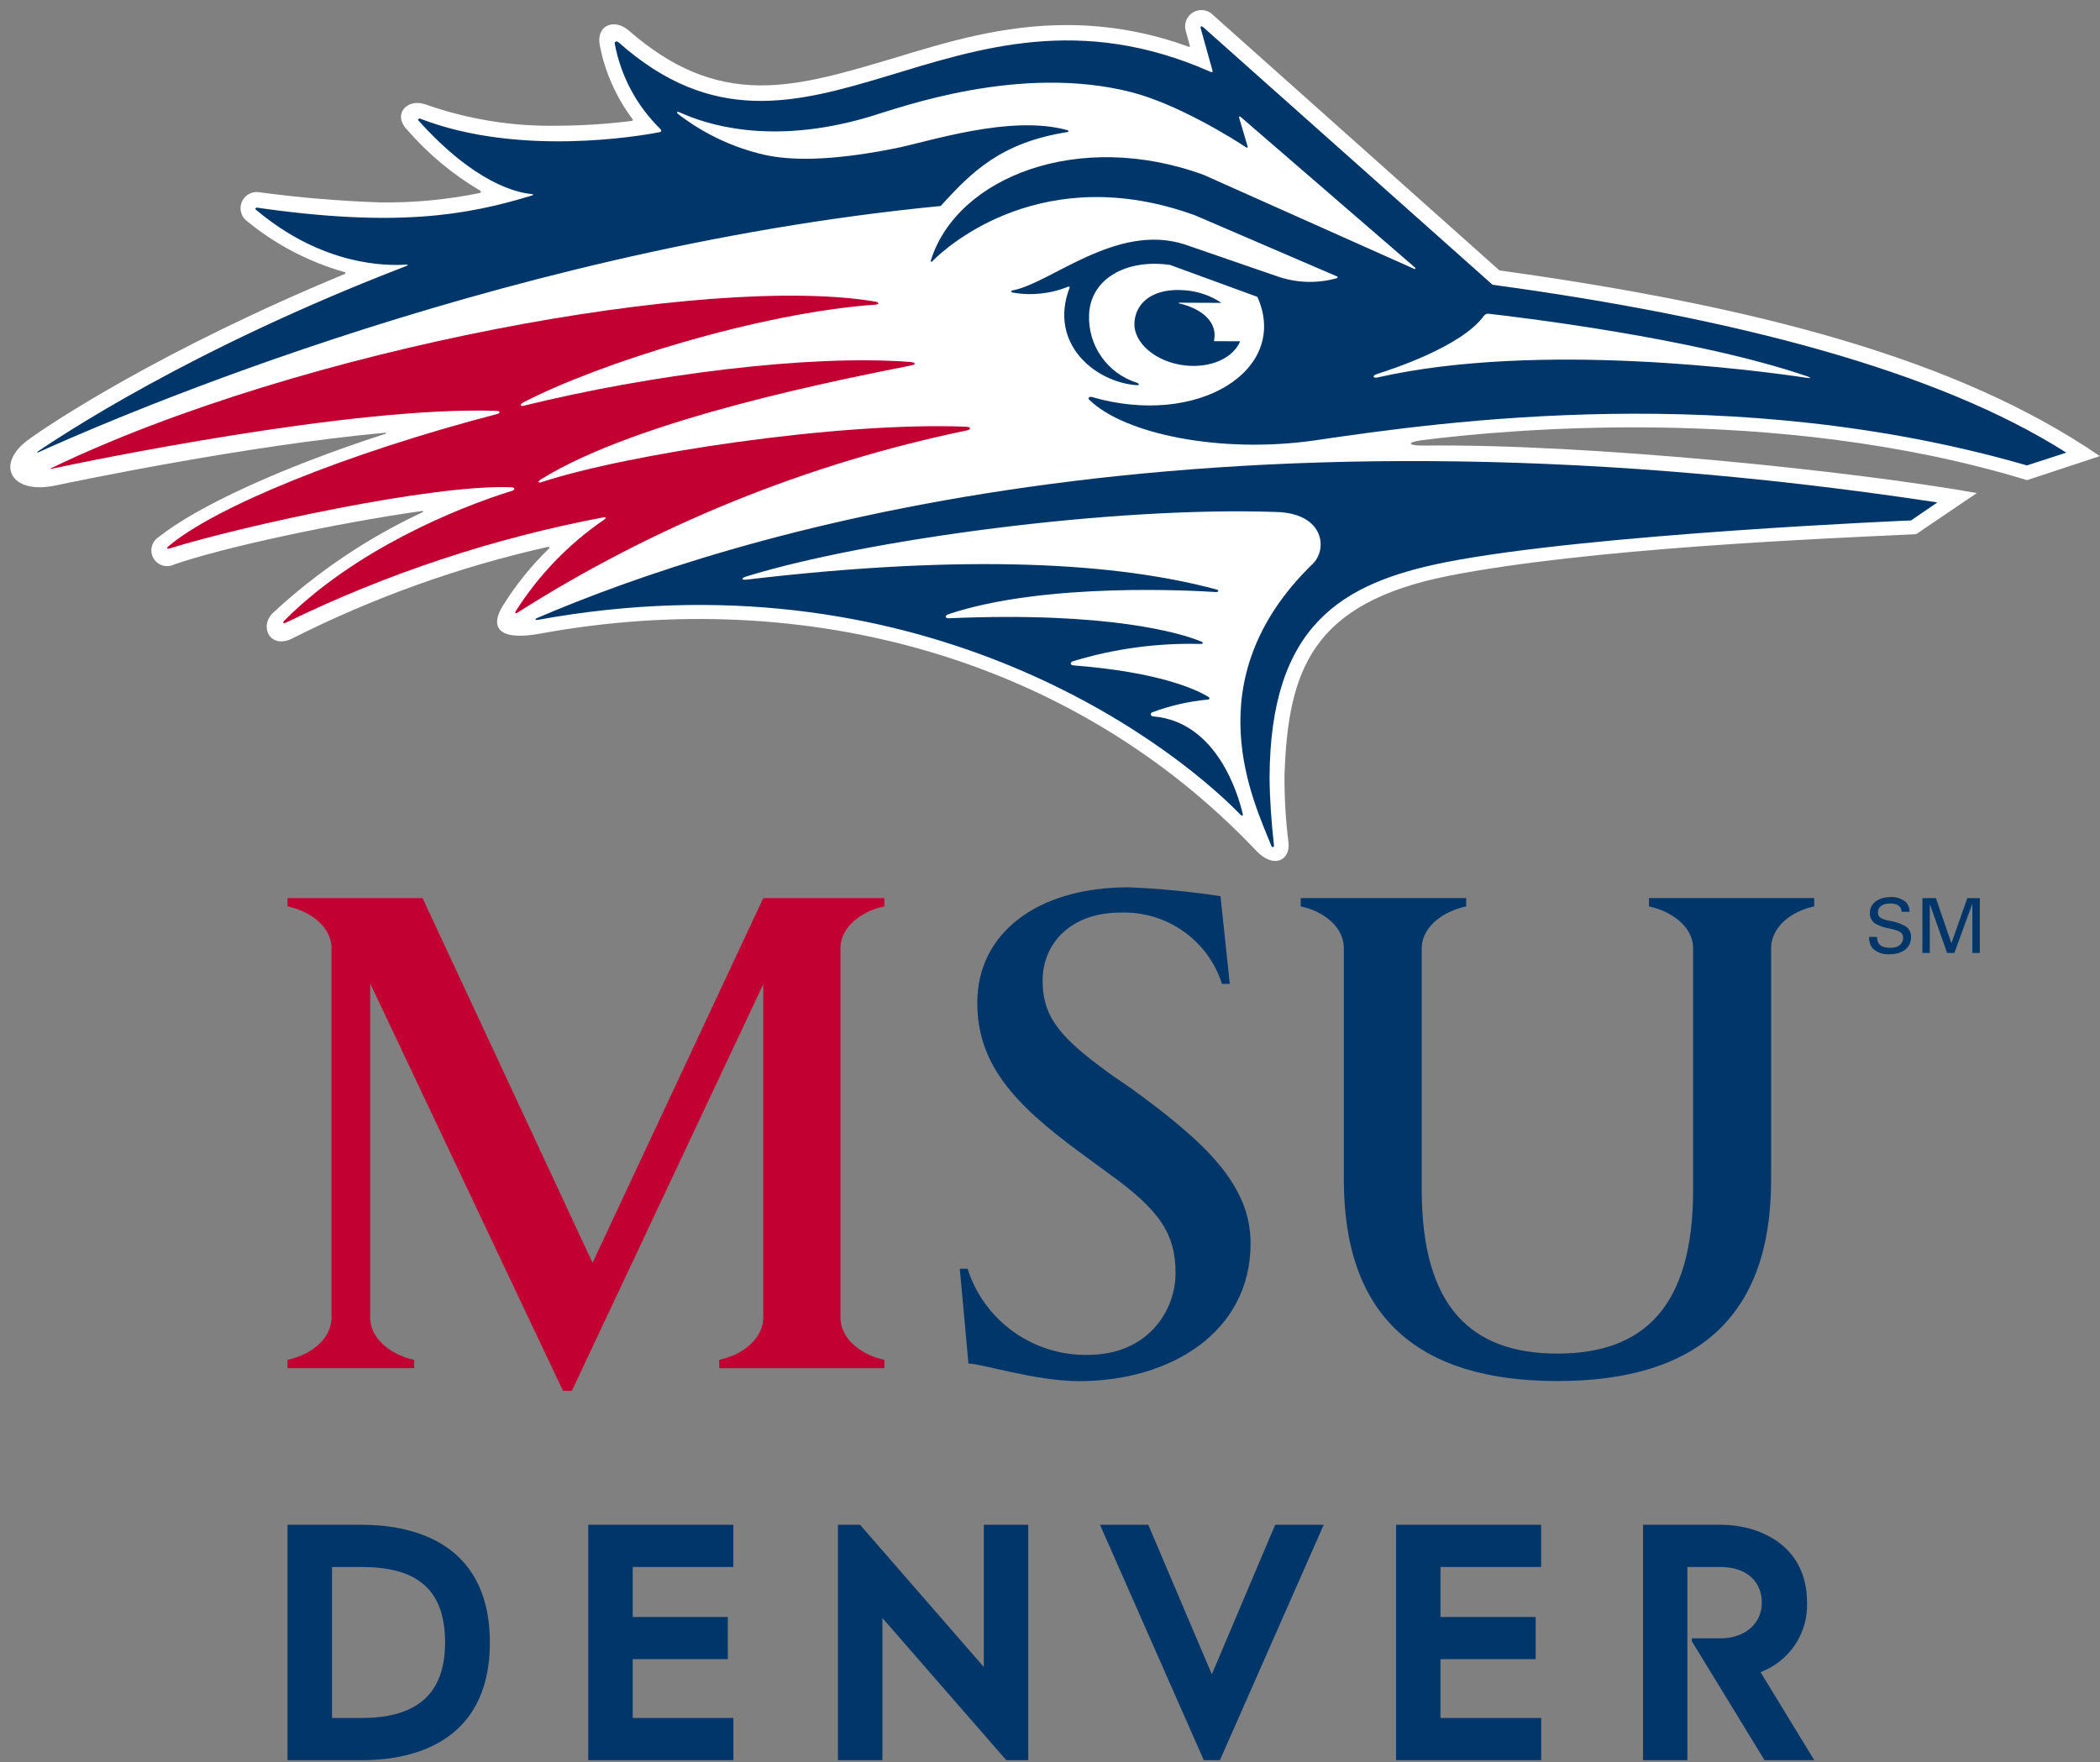
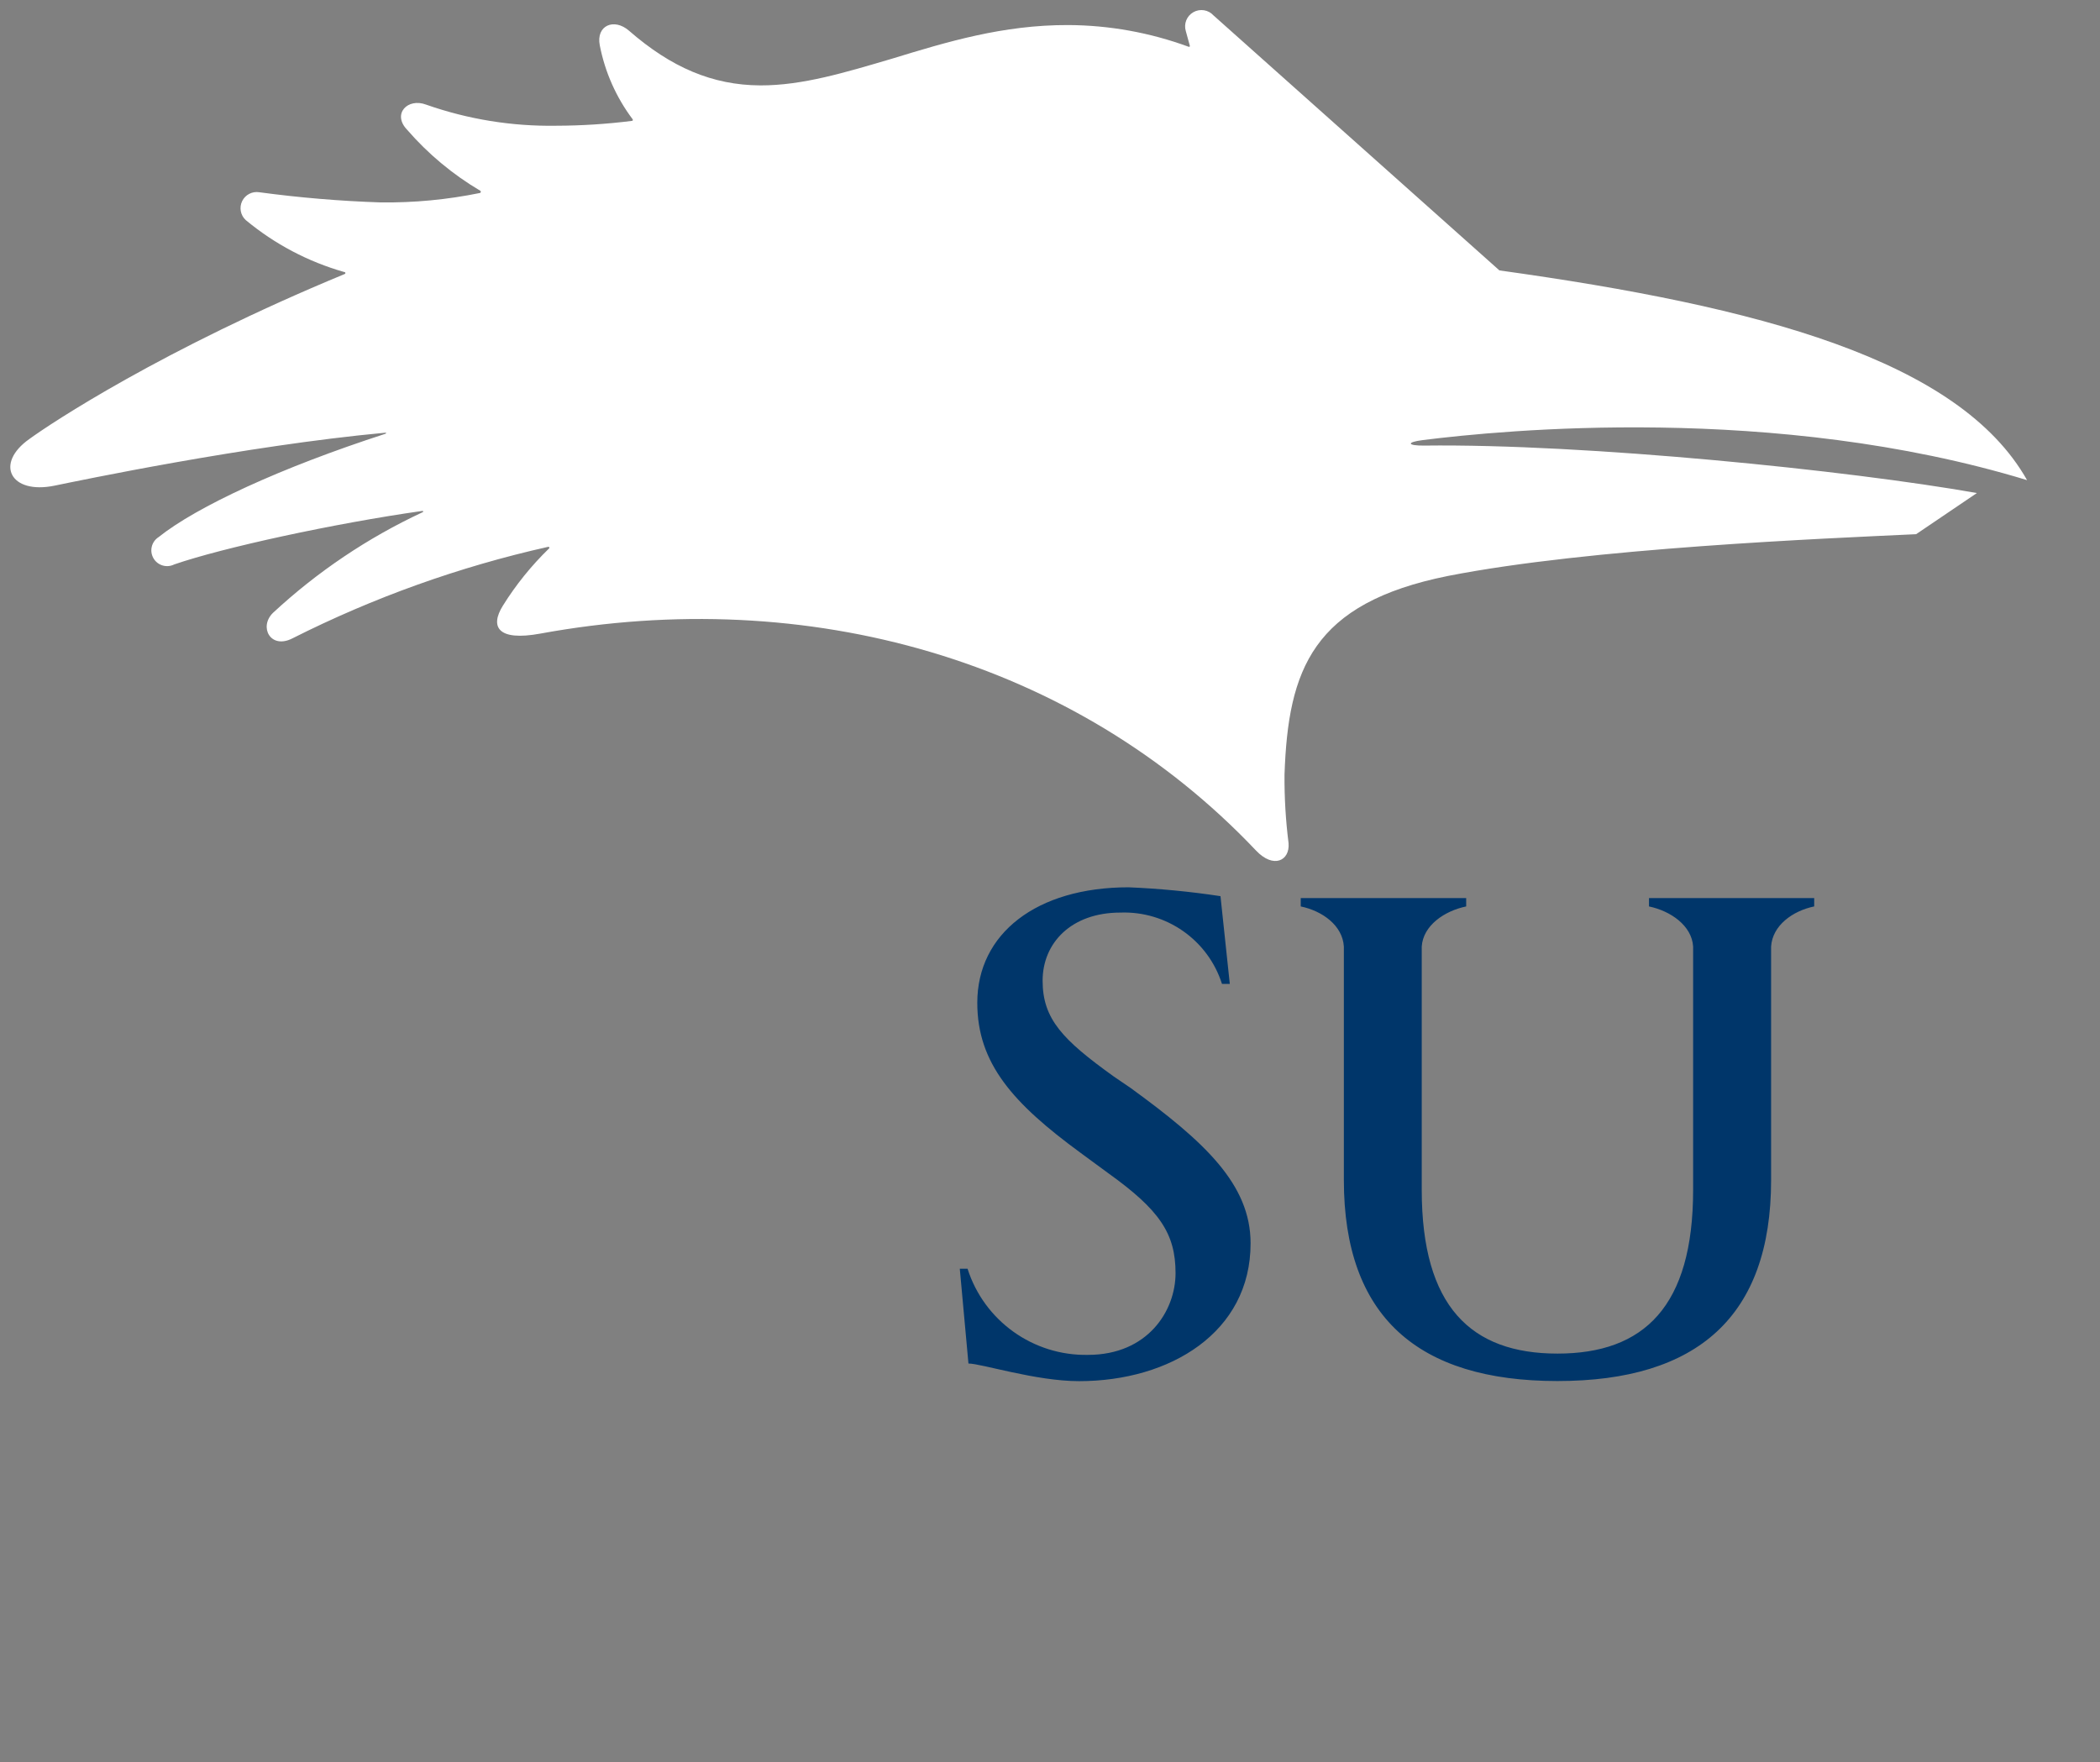
<svg xmlns="http://www.w3.org/2000/svg" width="168px" height="141px" viewBox="0 0 168 141" version="1.1">
  <rect x="0" y="0" width="168" height="141" fill="#808080" stroke="none" />
  <title>msu-denver-logo-footer</title>
  <g id="Desktop" stroke="none" stroke-width="1" fill="none" fill-rule="evenodd">
    <g id="Open-Menu-Side-Nav" transform="translate(-280, -579)" fill-rule="nonzero">
      <g id="msu-denver-logo-footer" transform="translate(280, 579)">
        <g id="Group_123">
-           <path d="M119.954,21.637 L97.082,1.235 C96.671,0.78 95.999,0.673 95.466,0.977 C94.934,1.281 94.685,1.914 94.868,2.499 L95.183,3.648 C95.219,3.743 95.135,3.758 95.09,3.742 C92.009,2.609 88.755,2.021 85.472,2.005 C80.241,1.983 75.716,3.363 71.344,4.701 C67.667,5.782 64.198,6.848 60.823,6.833 C56.988,6.816 53.68,5.384 50.325,2.461 C49.129,1.415 47.664,2.033 47.984,3.636 C48.4,5.772 49.294,7.786 50.6,9.528 C50.662,9.604 50.624,9.665 50.551,9.673 C48.543,9.927 46.52,10.056 44.496,10.06 C40.957,10.118 37.435,9.547 34.096,8.374 C32.619,7.807 31.351,9.109 32.567,10.38 C34.241,12.31 36.215,13.957 38.414,15.258 C38.45,15.277 38.471,15.315 38.467,15.356 C38.463,15.396 38.435,15.43 38.396,15.441 C35.783,15.976 33.12,16.229 30.452,16.196 C27.203,16.089 23.961,15.817 20.74,15.382 C20.177,15.292 19.621,15.581 19.372,16.094 C19.123,16.607 19.24,17.222 19.658,17.608 C21.966,19.527 24.648,20.942 27.535,21.765 C27.564,21.76 27.594,21.772 27.613,21.795 C27.632,21.819 27.637,21.85 27.626,21.878 C27.615,21.906 27.59,21.927 27.56,21.931 C12.95,27.979 4.074,33.868 2.354,35.123 C-0.444,37.089 0.814,39.592 4.37,38.858 C6.208,38.482 19.567,35.673 30.776,34.627 C30.919,34.613 30.942,34.671 30.814,34.715 C22.485,37.411 15.74,40.535 12.683,42.98 C12.12,43.343 11.941,44.084 12.275,44.665 C12.608,45.246 13.338,45.465 13.937,45.163 C17.845,43.813 26.744,41.882 33.753,40.886 C33.877,40.869 33.906,40.938 33.795,40.992 C29.415,43.035 25.381,45.75 21.838,49.038 C20.689,50.16 21.638,51.985 23.403,51.074 C29.887,47.804 36.75,45.347 43.836,43.758 C43.929,43.738 43.991,43.813 43.934,43.875 C42.516,45.249 41.272,46.791 40.228,48.467 C39.201,50.116 39.765,51.337 43.242,50.694 C64.581,46.787 85.969,52.733 100.481,68.055 C101.875,69.53 103.202,68.875 103.085,67.465 C102.855,65.648 102.747,63.818 102.761,61.987 C103.049,53.555 104.997,48.261 115.843,46.083 C127.193,43.853 145.933,43.09 153.29,42.743 L158.15,39.451 C147.937,37.638 126.837,35.493 113.931,35.653 C112.601,35.668 112.459,35.385 113.832,35.212 C120.182,34.415 141.979,32.27 162.166,38.418 L167.988,36.495 C156.717,28.775 140.709,24.523 119.954,21.637 Z" id="Path_38" fill="#FFFFFF" />
+           <path d="M119.954,21.637 L97.082,1.235 C96.671,0.78 95.999,0.673 95.466,0.977 C94.934,1.281 94.685,1.914 94.868,2.499 L95.183,3.648 C95.219,3.743 95.135,3.758 95.09,3.742 C92.009,2.609 88.755,2.021 85.472,2.005 C80.241,1.983 75.716,3.363 71.344,4.701 C67.667,5.782 64.198,6.848 60.823,6.833 C56.988,6.816 53.68,5.384 50.325,2.461 C49.129,1.415 47.664,2.033 47.984,3.636 C48.4,5.772 49.294,7.786 50.6,9.528 C50.662,9.604 50.624,9.665 50.551,9.673 C48.543,9.927 46.52,10.056 44.496,10.06 C40.957,10.118 37.435,9.547 34.096,8.374 C32.619,7.807 31.351,9.109 32.567,10.38 C34.241,12.31 36.215,13.957 38.414,15.258 C38.45,15.277 38.471,15.315 38.467,15.356 C38.463,15.396 38.435,15.43 38.396,15.441 C35.783,15.976 33.12,16.229 30.452,16.196 C27.203,16.089 23.961,15.817 20.74,15.382 C20.177,15.292 19.621,15.581 19.372,16.094 C19.123,16.607 19.24,17.222 19.658,17.608 C21.966,19.527 24.648,20.942 27.535,21.765 C27.564,21.76 27.594,21.772 27.613,21.795 C27.632,21.819 27.637,21.85 27.626,21.878 C27.615,21.906 27.59,21.927 27.56,21.931 C12.95,27.979 4.074,33.868 2.354,35.123 C-0.444,37.089 0.814,39.592 4.37,38.858 C6.208,38.482 19.567,35.673 30.776,34.627 C30.919,34.613 30.942,34.671 30.814,34.715 C22.485,37.411 15.74,40.535 12.683,42.98 C12.12,43.343 11.941,44.084 12.275,44.665 C12.608,45.246 13.338,45.465 13.937,45.163 C17.845,43.813 26.744,41.882 33.753,40.886 C33.877,40.869 33.906,40.938 33.795,40.992 C29.415,43.035 25.381,45.75 21.838,49.038 C20.689,50.16 21.638,51.985 23.403,51.074 C29.887,47.804 36.75,45.347 43.836,43.758 C43.929,43.738 43.991,43.813 43.934,43.875 C42.516,45.249 41.272,46.791 40.228,48.467 C39.201,50.116 39.765,51.337 43.242,50.694 C64.581,46.787 85.969,52.733 100.481,68.055 C101.875,69.53 103.202,68.875 103.085,67.465 C102.855,65.648 102.747,63.818 102.761,61.987 C103.049,53.555 104.997,48.261 115.843,46.083 C127.193,43.853 145.933,43.09 153.29,42.743 L158.15,39.451 C147.937,37.638 126.837,35.493 113.931,35.653 C112.601,35.668 112.459,35.385 113.832,35.212 C120.182,34.415 141.979,32.27 162.166,38.418 C156.717,28.775 140.709,24.523 119.954,21.637 Z" id="Path_38" fill="#FFFFFF" />
          <g id="Group_122" transform="translate(2.976, 2.112)">
-             <path d="M40.011,47.331 C55.334,40.772 92.214,29.017 152.014,38.089 L149.911,39.53 C149.911,39.53 124.212,40.604 112.676,42.875 C104.374,44.531 98.634,47.881 98.589,60.132 C98.605,61.847 98.735,63.655 98.942,65.544 C98.959,65.69 98.791,65.719 98.731,65.568 C97.416,62.199 92.41,52.369 102.021,43.024 C103.237,41.884 103.003,38.996 99.202,38.857 C86.005,38.384 66.224,41.072 56.723,44.016 C56.29,44.148 56.332,44.316 56.752,44.266 C74.487,42.171 86.443,42.926 94.334,45.054 C94.553,45.113 94.545,45.281 94.25,45.26 C92.807,45.158 80.651,44.441 72.926,47.025 C72.565,47.147 72.605,47.377 72.962,47.357 C85.757,46.807 91.56,48.566 93.117,49.219 C93.319,49.302 93.294,49.421 93.034,49.412 C89.6,49.327 86.174,49.792 82.887,50.789 C82.589,50.883 82.619,51.115 82.921,51.131 C89.727,51.66 92.664,53.043 93.613,53.597 C93.863,53.743 93.835,53.847 93.602,53.869 C92.103,54.013 90.629,54.352 89.217,54.877 C89.003,54.97 89.066,55.188 89.275,55.209 C94.414,55.641 96.094,61.527 96.44,62.999 C96.49,63.212 96.357,63.166 96.274,63.083 C90.075,56.731 70.013,42.028 40.062,47.484 C39.822,47.529 39.787,47.428 40.011,47.331 Z M91.824,21.116 C89.449,20.914 87.921,21.954 87.782,23.644 C87.644,25.296 89.487,26.876 91.85,27.131 C93.929,27.354 95.69,26.513 96.238,25.196 L94.187,25.187 C94.187,25.187 94.132,25.196 94.149,25.121 C94.437,23.744 93.293,22.61 91.365,22.167 C91.269,22.146 91.348,22.107 91.348,22.107 L94.743,22.122 C93.874,21.54 92.868,21.193 91.824,21.116 L91.824,21.116 Z M96.671,9.653 C95.673,8.982 91.236,6.217 87.538,5.264 C78.602,2.98 69.041,6.492 66.573,7.233 C58.57,9.614 53.363,7.766 51.464,6.906 C51.138,6.751 51.107,6.884 51.33,7.055 C53.363,8.612 55.708,9.712 58.205,10.282 C60.863,10.864 64.443,10.592 68.624,9.76 C71.349,9.223 77.856,7.032 82.419,8.304 C82.532,8.337 82.531,8.44 82.419,8.455 C77.139,9.287 74.782,11.602 72.281,14.371 C35.899,17.886 3.328,32.625 0.1,34.074 C0.004,34.118 -0.055,34.088 0.063,34.001 C1.745,32.881 12.113,25.873 29.546,19.166 C29.681,19.113 29.684,19.051 29.499,19.062 C27.98,19.158 22.872,19.201 17.484,14.656 C17.41,14.591 17.484,14.49 17.593,14.505 C28.714,16.098 34.329,15.129 39.544,13.541 C39.675,13.502 39.794,13.433 39.517,13.408 C38.371,13.306 35.015,12.551 30.518,7.548 C30.415,7.442 30.518,7.341 30.674,7.396 C38.521,10.421 48.104,8.793 49.788,8.465 C49.967,8.43 49.943,8.299 49.85,8.206 C47.961,6.362 46.688,3.979 46.205,1.384 C46.173,1.212 46.358,1.141 46.519,1.283 C61.468,14.553 73.034,-5.583 93.86,3.633 C94.027,3.705 94.05,3.633 94.017,3.513 L93.076,0.14 C93.042,-0.011 93.14,-0.051 93.276,0.057 L116.428,20.672 C135.737,23.3 152.024,27.547 162.326,34.105 L159.178,35.129 C135.714,28.344 112.611,31.587 102.107,33.14 C94.738,34.184 86.977,32.653 84.151,29.858 C84.027,29.735 84.18,29.599 84.371,29.653 C92.867,32.122 100.228,27.492 97.615,21.641 L90.629,19.086 C87.116,18.588 84.276,20.194 84.151,23.044 C84.038,25.519 85.603,27.761 87.966,28.51 C88.182,28.588 88.194,28.725 87.966,28.708 C84.648,28.48 80.864,25.383 82.6,20.889 C82.617,20.845 82.539,20.801 82.482,20.823 C81.072,21.4 79.525,21.564 78.025,21.294 C77.889,21.261 77.89,21.151 78.03,21.124 C81.063,20.569 86.324,15.704 91.772,17.436 L99.219,20.004 C100.743,20.533 102.391,20.585 103.945,20.155 C104.078,20.112 104.048,20.042 103.985,20.005 L92.642,15.123 C80.563,10.723 72.881,17.494 71.613,18.788 C71.481,18.919 71.475,18.788 71.507,18.681 C73.599,12.058 83.343,8.219 93.339,11.889 L110.139,19.392 C110.243,19.454 110.305,19.372 110.215,19.287 L96.301,7.263 C96.203,7.166 96.109,7.193 96.159,7.324 L96.825,9.574 C96.87,9.714 96.8,9.74 96.671,9.653 L96.671,9.653 Z M107.266,28.081 C120.214,25.158 137.906,27.57 141.576,28.12 C142.013,28.184 141.83,28.076 141.616,28.004 C132.474,24.878 117.943,23.202 116.075,22.988 C115.949,22.988 115.831,23.044 115.751,23.141 C113.942,25.655 108.224,27.482 107.144,27.829 C106.85,27.92 106.781,28.191 107.266,28.082 L107.266,28.081 Z" id="Path_39" fill="#00366A" />
-             <path d="M10.596,41.773 C16.169,40.027 31.658,36.608 37.942,36.878 C38.219,36.893 38.249,37.079 38,37.157 C33.481,38.551 25.326,41.95 19.758,47.558 C19.619,47.7 19.691,47.807 19.866,47.724 C27.919,43.795 36.461,40.959 45.266,39.291 C45.51,39.239 45.57,39.329 45.319,39.492 C42.513,41.421 40.125,43.895 38.297,46.766 C38.182,46.946 38.284,46.996 38.402,46.921 C49.417,39.919 61.612,34.973 74.393,32.324 C74.738,32.245 74.705,32.049 74.331,32.033 C64.115,31.617 47.181,34.209 40.337,36.469 C40.061,36.565 40.029,36.42 40.281,36.255 C48.174,31.332 64.925,28.135 69.857,27.14 C70.439,27.029 70.218,26.882 69.826,26.849 C61.668,26.224 48.934,27.883 38.92,30.352 C38.614,30.43 38.588,30.244 38.899,30.082 C44.932,26.95 57.729,22.932 67.071,22.261 C67.38,22.24 67.364,22.073 67.034,22.018 C53.822,19.774 21.096,25.727 1.123,35.345 C1.049,35.38 0.984,35.433 1.138,35.399 C3.633,34.869 25.271,30.348 36.773,30.766 C37.056,30.773 37.063,30.943 36.793,31.015 C24.733,34.157 14.215,38.45 10.519,41.583 C10.267,41.785 10.427,41.825 10.596,41.773 Z" id="Path_40" fill="#C30032" />
-           </g>
+             </g>
        </g>
        <g id="Group_127" transform="translate(23, 71)">
          <g id="Group_126">
            <g id="Group_125">
              <path d="M63.331,39.512 C59.857,39.512 55.509,38.101 54.476,38.101 L53.783,30.517 L54.404,30.517 C55.735,34.689 59.652,37.492 64.035,37.41 C68.819,37.41 71.044,33.887 71.044,30.869 C71.044,27.693 69.75,25.807 65.686,22.891 L63.434,21.236 C58.055,17.294 55.183,14.097 55.183,9.236 C55.183,3.717 59.908,-0.003 67.289,-0.003 C69.75,0.1 72.204,0.336 74.639,0.706 L75.384,7.728 L74.759,7.728 C73.64,4.217 70.314,1.883 66.627,2.02 C62.706,2.02 60.409,4.447 60.409,7.471 C60.409,10.546 62.024,12.205 66.088,15.126 L67.464,16.064 C73.354,20.348 77.047,23.756 77.047,28.481 C77.054,35.608 70.607,39.512 63.331,39.512 Z M122.136,0.86 L122.136,1.527 C120.398,1.889 118.795,3.057 118.688,4.737 L118.688,23.424 C118.688,34.341 112.784,39.503 101.598,39.503 C90.412,39.503 84.509,34.337 84.509,23.424 L84.509,4.737 C84.408,3.058 82.801,1.89 81.059,1.528 L81.059,0.861 L94.295,0.861 L94.295,1.528 C92.543,1.89 90.849,3.058 90.739,4.737 L90.739,24.2 C90.739,33.546 94.679,37.307 101.598,37.307 C108.517,37.307 112.45,33.546 112.45,24.2 L112.45,4.737 C112.346,3.058 110.645,1.89 108.919,1.528 L108.919,0.861 L122.136,0.86 Z" id="Path_41" fill="#00366A" />
-               <path d="M10.805,0.859 L24.405,30.039 L38.061,0.859 L47.751,0.859 L47.751,1.521 C46.024,1.886 44.341,3.055 44.236,4.733 L44.236,34.54 C44.342,36.27 46.024,37.444 47.751,37.805 L47.751,38.477 L34.537,38.477 L34.537,37.805 C36.26,37.445 37.952,36.27 38.059,34.54 L38.059,7.76 L22.749,40.288 L22.039,40.288 L6.616,7.697 L6.616,34.538 C6.722,36.267 8.41,37.442 10.139,37.803 L10.139,38.475 L0,38.475 L0,37.803 C1.732,37.443 3.421,36.267 3.522,34.538 L3.522,4.733 C3.418,3.055 1.732,1.885 0,1.521 L0,0.859 L10.805,0.859 Z" id="Path_42" fill="#C30032" />
            </g>
-             <path d="M82.898,51.005 L79.013,51.005 L73.947,62.971 L68.863,51.005 L65,51.005 L73.303,69.838 L74.594,69.838 L82.898,51.005 Z M55.704,51.005 L55.704,62.383 L45.806,51.005 L44.037,51.005 L44.037,69.838 L47.594,69.838 L47.594,58.465 L57.502,69.838 L59.261,69.838 L59.261,51.005 L55.704,51.005 Z M0,69.839 L0,51.006 L5.985,51.006 C9.295,51.006 16.188,51.963 16.188,60.422 C16.188,68.882 9.296,69.839 5.985,69.839 L0,69.839 Z M12.606,60.422 C12.606,55.858 10.006,54.381 5.898,54.381 L3.562,54.381 L3.562,66.464 L5.898,66.464 C9.83,66.466 12.606,64.991 12.606,60.424 L12.606,60.422 Z M100.297,69.839 L100.297,66.466 L92.238,66.466 L92.238,61.755 L99.853,61.755 L99.853,58.381 L92.238,58.381 L92.238,54.381 L100.29,54.381 L100.29,51.005 L88.683,51.005 L88.683,69.838 L100.297,69.839 Z M35.673,69.839 L35.673,66.466 L27.617,66.466 L27.617,61.755 L35.225,61.755 L35.225,58.381 L27.617,58.381 L27.617,54.381 L35.667,54.381 L35.667,51.005 L24.06,51.005 L24.06,69.838 L35.673,69.839 Z M117.845,62.795 C120.15,61.929 121.646,59.692 121.564,57.233 C121.564,52.42 117.422,51.005 114.73,51.005 L108.44,51.005 L108.44,69.838 L111.99,69.838 L111.99,54.383 L114.655,54.383 C116.724,54.383 117.945,55.549 117.945,57.233 C117.945,58.916 116.585,60.089 114.655,60.089 L112.349,60.089 L112.349,60.326 L118.161,69.838 L122.14,69.838 L117.845,62.795 Z" id="Path_43" fill="#00366A" />
          </g>
-           <path d="M127.163,3.967 C127.173,4.27 127.211,4.837 128.22,4.837 C129.133,4.837 129.249,4.27 129.249,4.052 C129.249,3.56 128.854,3.462 128.238,3.309 C127.822,3.245 127.42,3.114 127.047,2.921 C126.753,2.733 126.579,2.405 126.589,2.058 C126.589,1.165 127.436,0.775 128.262,0.775 C128.715,0.75 129.159,0.905 129.498,1.207 C129.675,1.416 129.771,1.682 129.766,1.957 L129.133,1.957 C129.102,1.41 128.64,1.29 128.208,1.29 C127.6,1.29 127.235,1.564 127.235,2.001 C127.235,2.39 127.491,2.524 128.026,2.652 C128.523,2.718 129.004,2.875 129.444,3.113 C129.733,3.309 129.899,3.64 129.883,3.988 C129.883,4.767 129.274,5.356 128.149,5.356 C127.644,5.392 127.148,5.21 126.786,4.856 C126.601,4.599 126.511,4.285 126.531,3.969 L127.163,3.967 Z M130.794,0.862 L131.872,0.862 L133.113,4.478 L134.384,0.862 L135.385,0.862 L135.385,5.249 L134.789,5.249 L134.789,1.301 L133.348,5.251 L132.769,5.251 L131.382,1.325 L131.382,5.251 L130.791,5.251 L130.794,0.862 Z" id="Path_44" fill="#00366A" />
        </g>
      </g>
    </g>
  </g>
</svg>